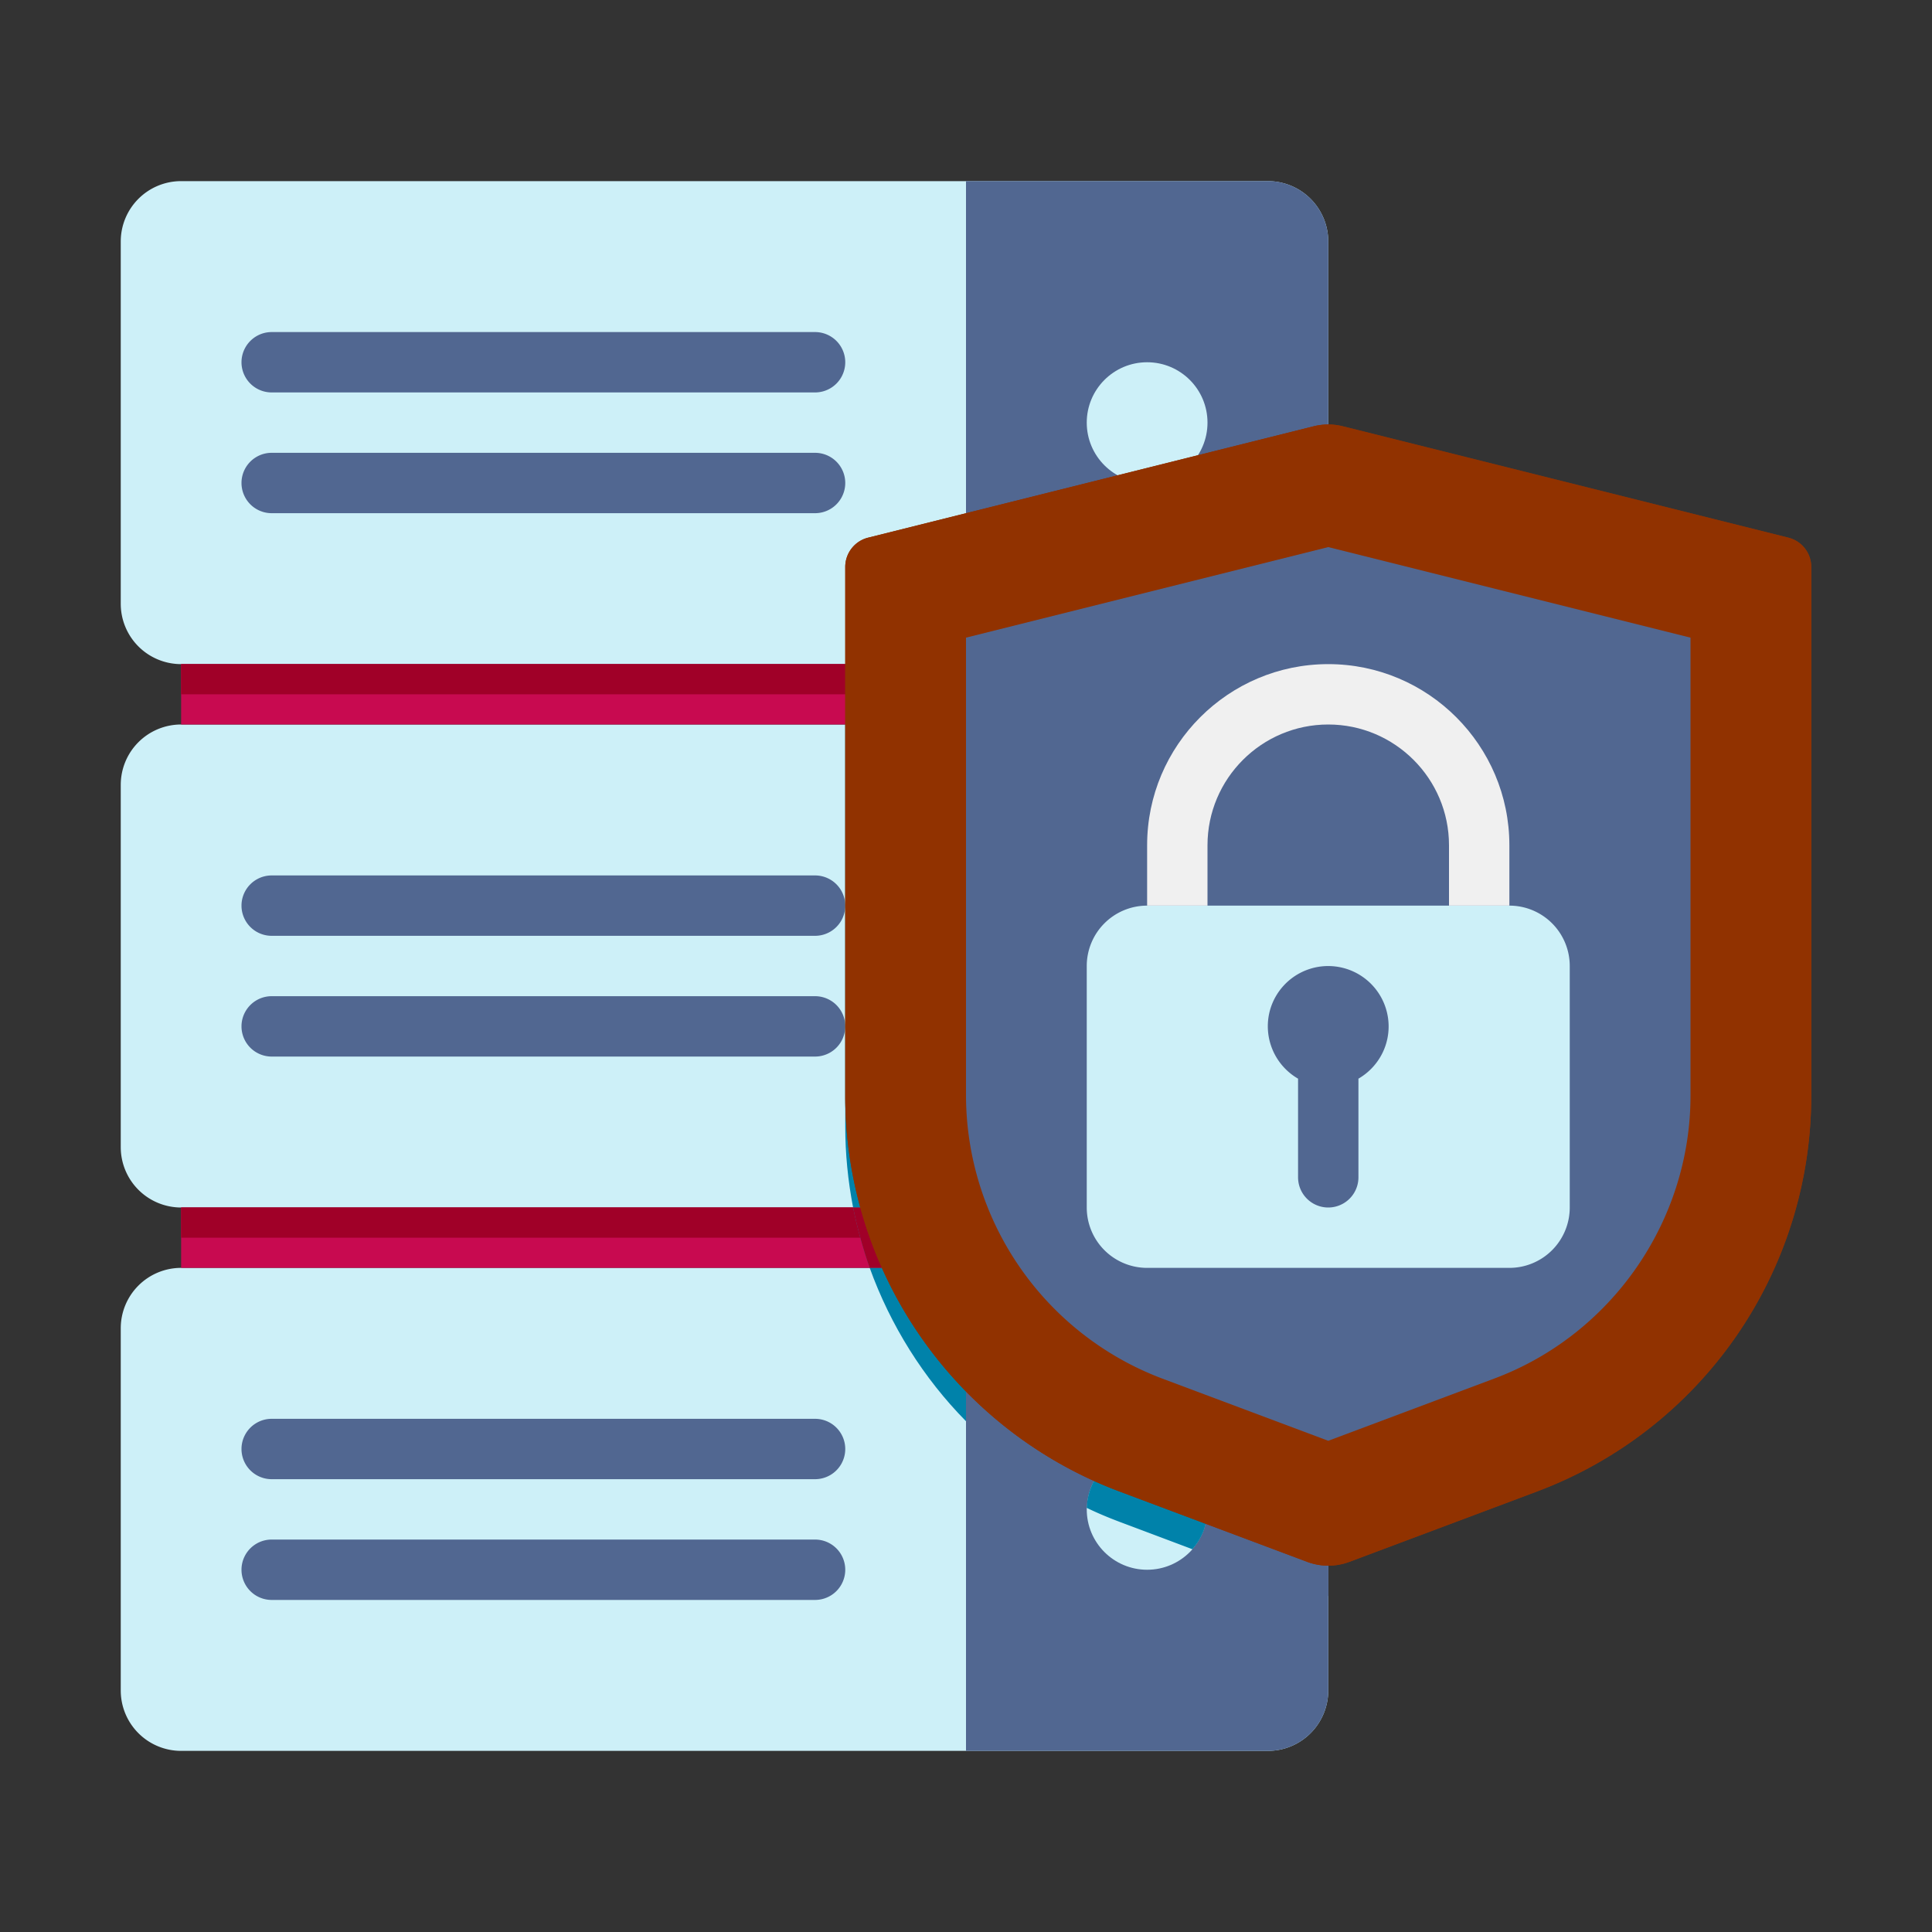
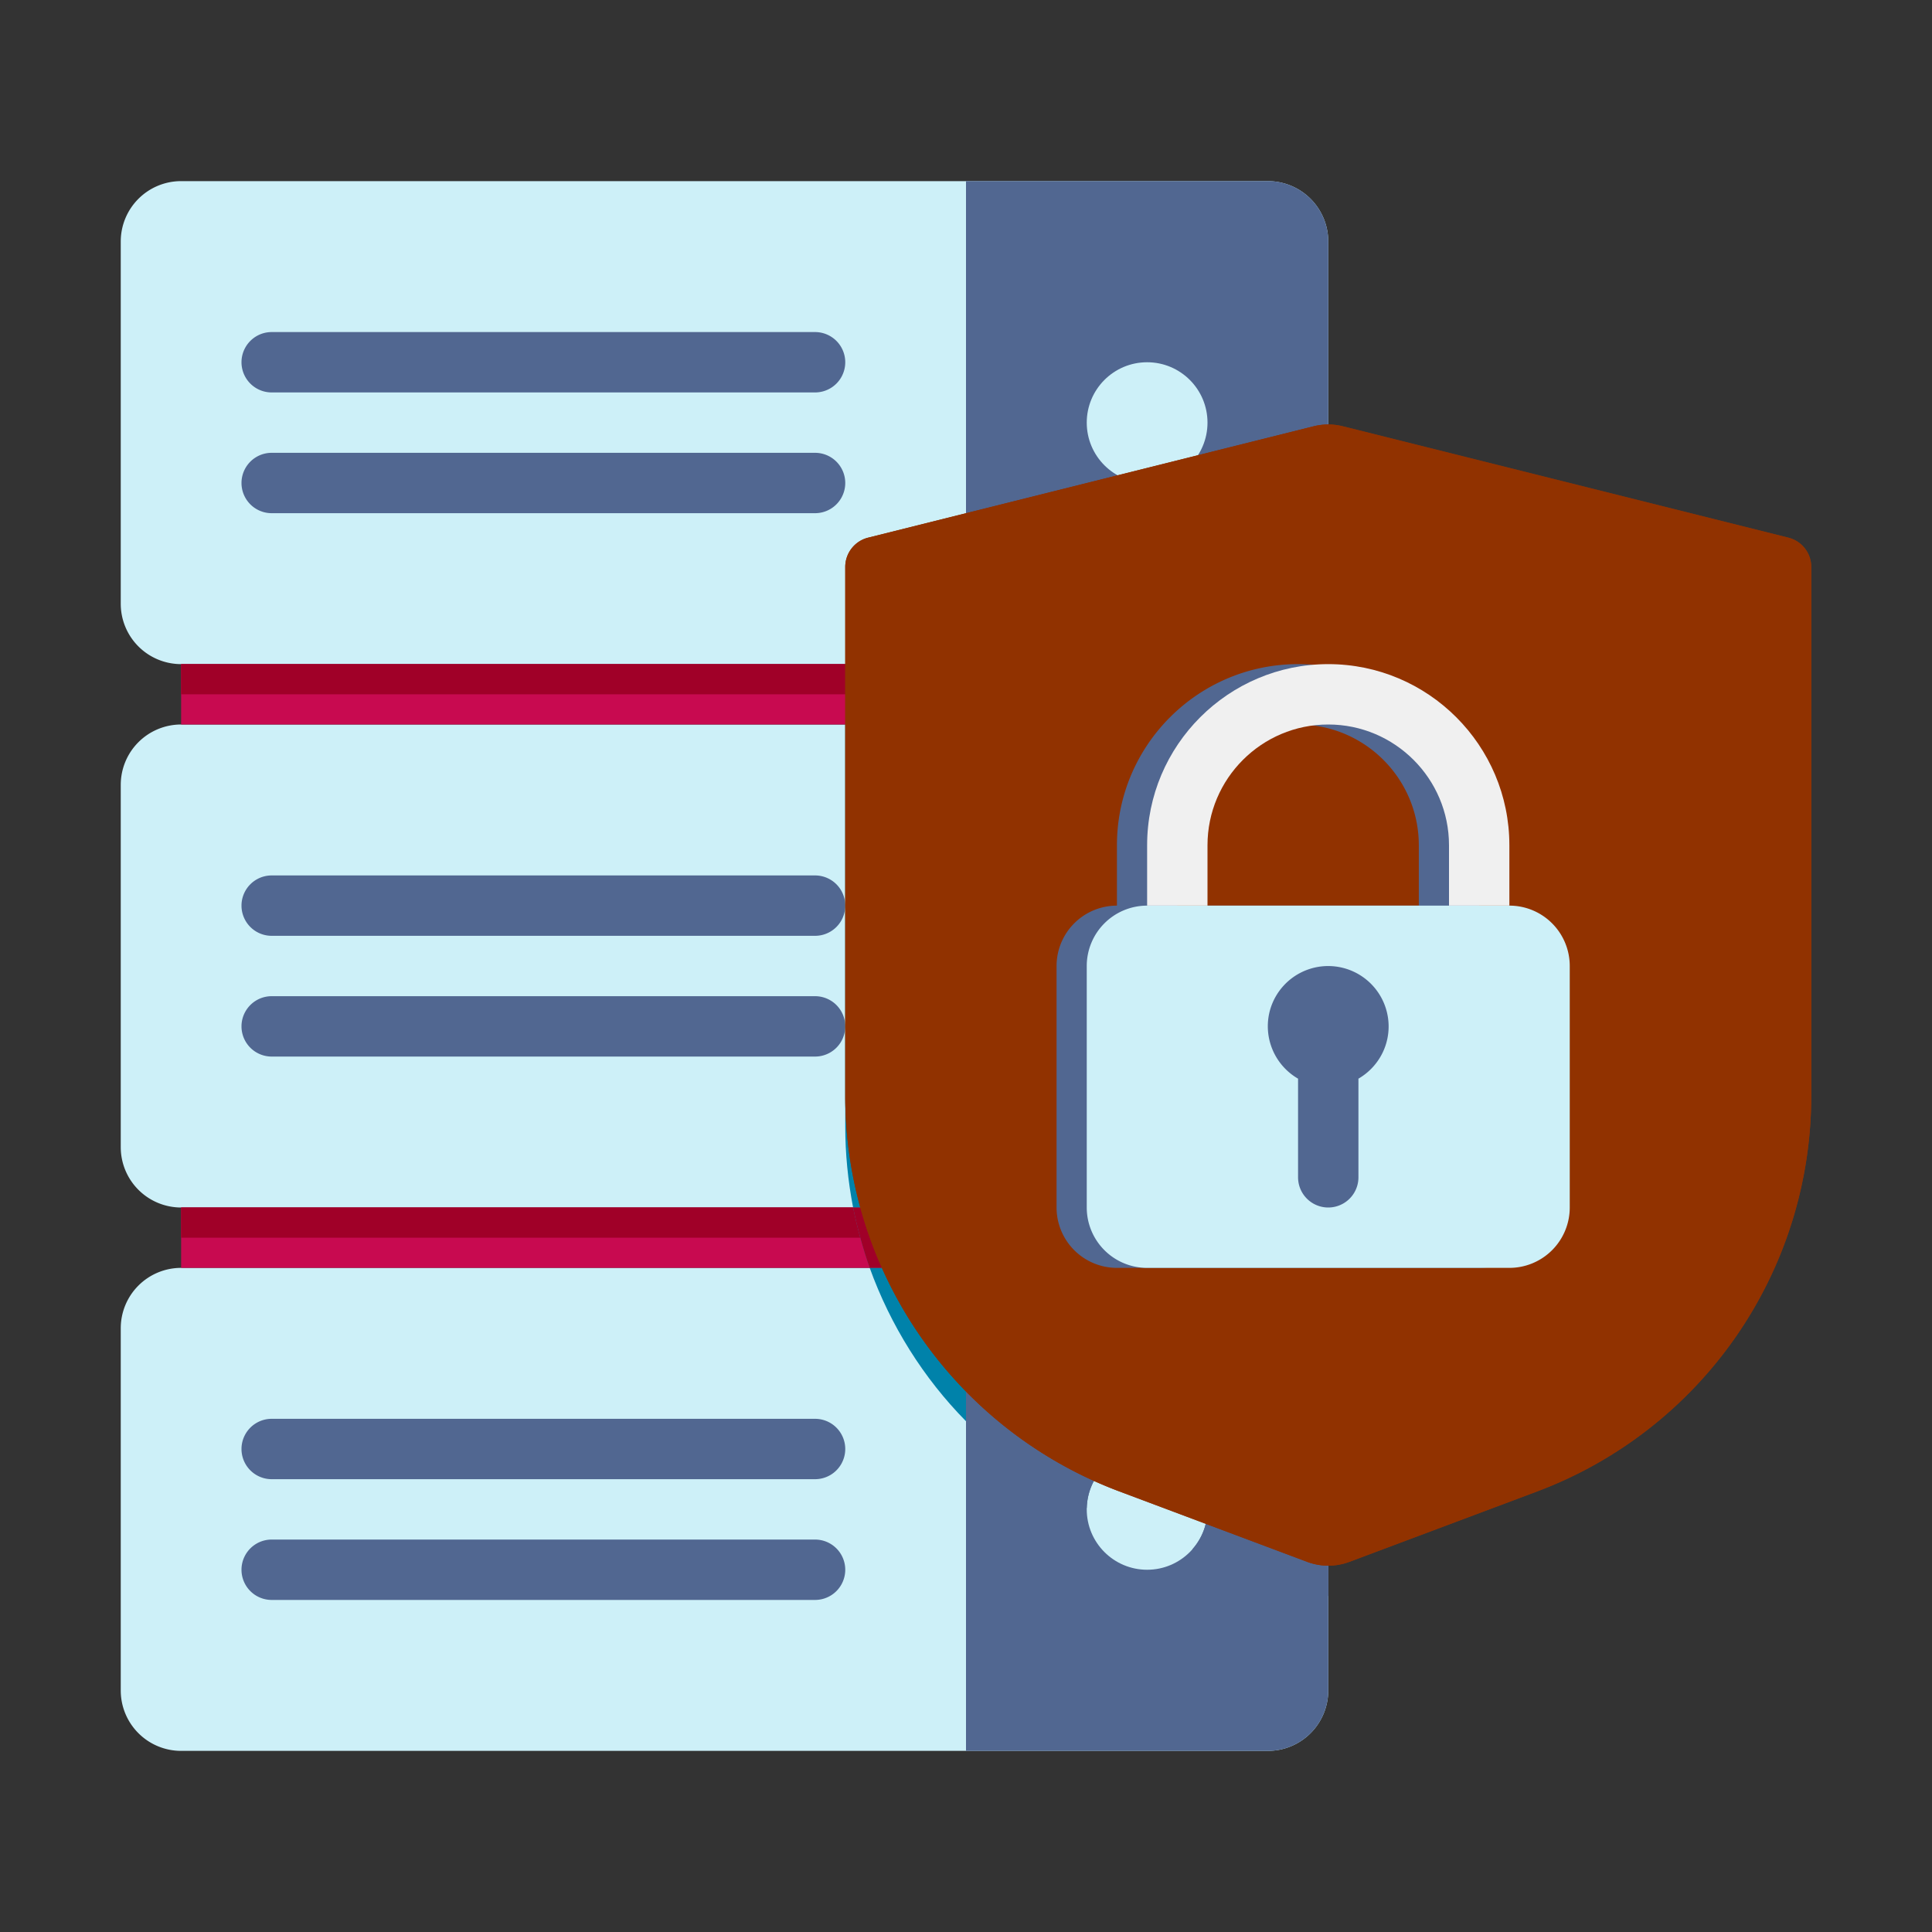
<svg xmlns="http://www.w3.org/2000/svg" version="1.1" width="512" height="512" x="0" y="0" viewBox="0 0 64 64" style="enable-background:new 0 0 512 512" xml:space="preserve" class="">
  <rect x="0" y="0" width="64" height="64" fill="#333333" stroke="none" />
  <g>
    <path fill="#cdf0f8" d="M6 22h36a2 2 0 0 0 2-2V8a2 2 0 0 0-2-2H6a2 2 0 0 0-2 2v12a2 2 0 0 0 2 2z" data-original="#00a0c8" class="" opacity="1" />
    <path fill="#516791" d="M32 22h10a2 2 0 0 0 2-2V8a2 2 0 0 0-2-2H32zM9 15h18a1 1 0 0 1 0 2H9a1 1 0 0 1 0-2zM9 11h18a1 1 0 0 1 0 2H9a1 1 0 0 1 0-2z" data-original="#0a5078" class="" opacity="1" />
    <circle cx="38" cy="14" r="2" fill="#cdf0f8" data-original="#00a0c8" class="" opacity="1" />
    <path fill="#cdf0f8" d="M6 40h36a2 2 0 0 0 2-2V26a2 2 0 0 0-2-2H6a2 2 0 0 0-2 2v12a2 2 0 0 0 2 2z" data-original="#00a0c8" class="" opacity="1" />
    <path fill="#516791" d="M32 40h10a2 2 0 0 0 2-2V26a2 2 0 0 0-2-2H32zM9 33h18a1 1 0 0 1 0 2H9a1 1 0 0 1 0-2zM9 29h18a1 1 0 0 1 0 2H9a1 1 0 0 1 0-2z" data-original="#0a5078" class="" opacity="1" />
    <circle cx="38" cy="32" r="2" fill="#913200" data-original="#fab400" class="" opacity="1" />
    <path fill="#cdf0f8" d="M6 58h36a2 2 0 0 0 2-2V44a2 2 0 0 0-2-2H6a2 2 0 0 0-2 2v12a2 2 0 0 0 2 2z" data-original="#00a0c8" class="" opacity="1" />
    <path fill="#516791" d="M32 58h10a2 2 0 0 0 2-2V44a2 2 0 0 0-2-2H32zM9 51h18a1 1 0 0 1 0 2H9a1 1 0 0 1 0-2zM9 47h18a1 1 0 0 1 0 2H9a1 1 0 0 1 0-2z" data-original="#0a5078" class="" opacity="1" />
    <circle cx="38" cy="50" r="2" fill="#cdf0f8" data-original="#00a0c8" class="" opacity="1" />
    <path fill="#c80a50" d="M6 22h36v2H6z" data-original="#c80a50" class="" />
    <path fill="#a00028" d="M6 22h36v1H6z" data-original="#a00028" class="" />
    <path fill="#c80a50" d="M6 40h36v2H6z" data-original="#c80a50" class="" />
    <path fill="#a00028" d="M6 40h36v1H6z" data-original="#a00028" class="" />
    <path fill="#516791" d="M42 40v2H28.81c-.23-.65-.41-1.32-.55-2z" data-original="#00325a" class="" opacity="1" />
    <path fill="#0082aa" d="M44 26v12c0 1.1-.9 2-2 2H28.26c-.17-.88-.26-1.78-.26-2.7V24h14c1.1 0 2 .9 2 2zM32 42v5.08c-1.41-1.43-2.5-3.17-3.19-5.08z" data-original="#0082aa" class="" />
    <path fill="#516791" d="M44 44v8.87c-.24 0-.48-.05-.7-.13l-3.8-1.42c.31-.35.5-.81.5-1.32 0-1.1-.9-2-2-2-1.08 0-1.97.87-2 1.95-1.52-.72-2.86-1.69-4-2.87V42h10c1.1 0 2 .9 2 2z" data-original="#00325a" class="" opacity="1" />
    <path fill="#a00028" d="M42 40v2H28.81c-.23-.65-.41-1.32-.55-2z" data-original="#a00028" class="" />
-     <path fill="#0082aa" d="M40 50c0 .51-.19.97-.5 1.32l-2.42-.91c-.37-.14-.73-.29-1.08-.46A2.01 2.01 0 0 1 38 48c1.1 0 2 .9 2 2z" data-original="#0082aa" class="" />
    <path fill="#913200" d="m50.916 49.407-6.213 2.33c-.453.17-.952.17-1.404 0l-6.213-2.33A14 14 0 0 1 28 36.298V18.781a1 1 0 0 1 .757-.97l14.757-3.689c.318-.08.652-.08.97 0l14.757 3.689a.999.999 0 0 1 .759.97v17.517a14 14 0 0 1-9.084 13.109z" data-original="#fab400" class="" opacity="1" />
    <path fill="#913200" d="m50.916 49.407-6.213 2.33c-.453.17-.952.17-1.404 0l-6.213-2.33A14 14 0 0 1 28 36.298V18.781a1 1 0 0 1 .757-.97l14.757-3.689c.318-.08.652-.08.97 0l14.757 3.689a.999.999 0 0 1 .759.97v17.517a14 14 0 0 1-9.084 13.109z" data-original="#fab400" class="" opacity="1" />
-     <path fill="#516791" d="M38.488 45.662A10.047 10.047 0 0 1 32 36.298V21.123l12-3 12 3v15.175c0 4.145-2.607 7.908-6.488 9.364L44 47.728z" data-original="#0a5078" class="" opacity="1" />
    <path fill="#516791" d="M49 30v-2c0-3.309-2.691-6-6-6s-6 2.691-6 6v2a2 2 0 0 0-2 2v8a2 2 0 0 0 2 2h12a2 2 0 0 0 2-2v-8a2 2 0 0 0-2-2zm-10 0v-2c0-2.206 1.794-4 4-4s4 1.794 4 4v2z" data-original="#00325a" class="" opacity="1" />
    <path fill="#cdf0f8" d="M50 42H38a2 2 0 0 1-2-2v-8a2 2 0 0 1 2-2h12a2 2 0 0 1 2 2v8a2 2 0 0 1-2 2z" data-original="#00a0c8" class="" opacity="1" />
    <path fill="#f0f0f0" d="M50 30h-2v-2c0-2.206-1.794-4-4-4s-4 1.794-4 4v2h-2v-2c0-3.309 2.691-6 6-6s6 2.691 6 6z" data-original="#f0f0f0" class="" />
    <path fill="#516791" d="M46 34a2.002 2.002 0 0 0-3.937-.51A2.005 2.005 0 0 0 43 35.732V39a1 1 0 0 0 2 0v-3.268c.598-.346 1-.992 1-1.732z" data-original="#00325a" class="" opacity="1" />
  </g>
</svg>